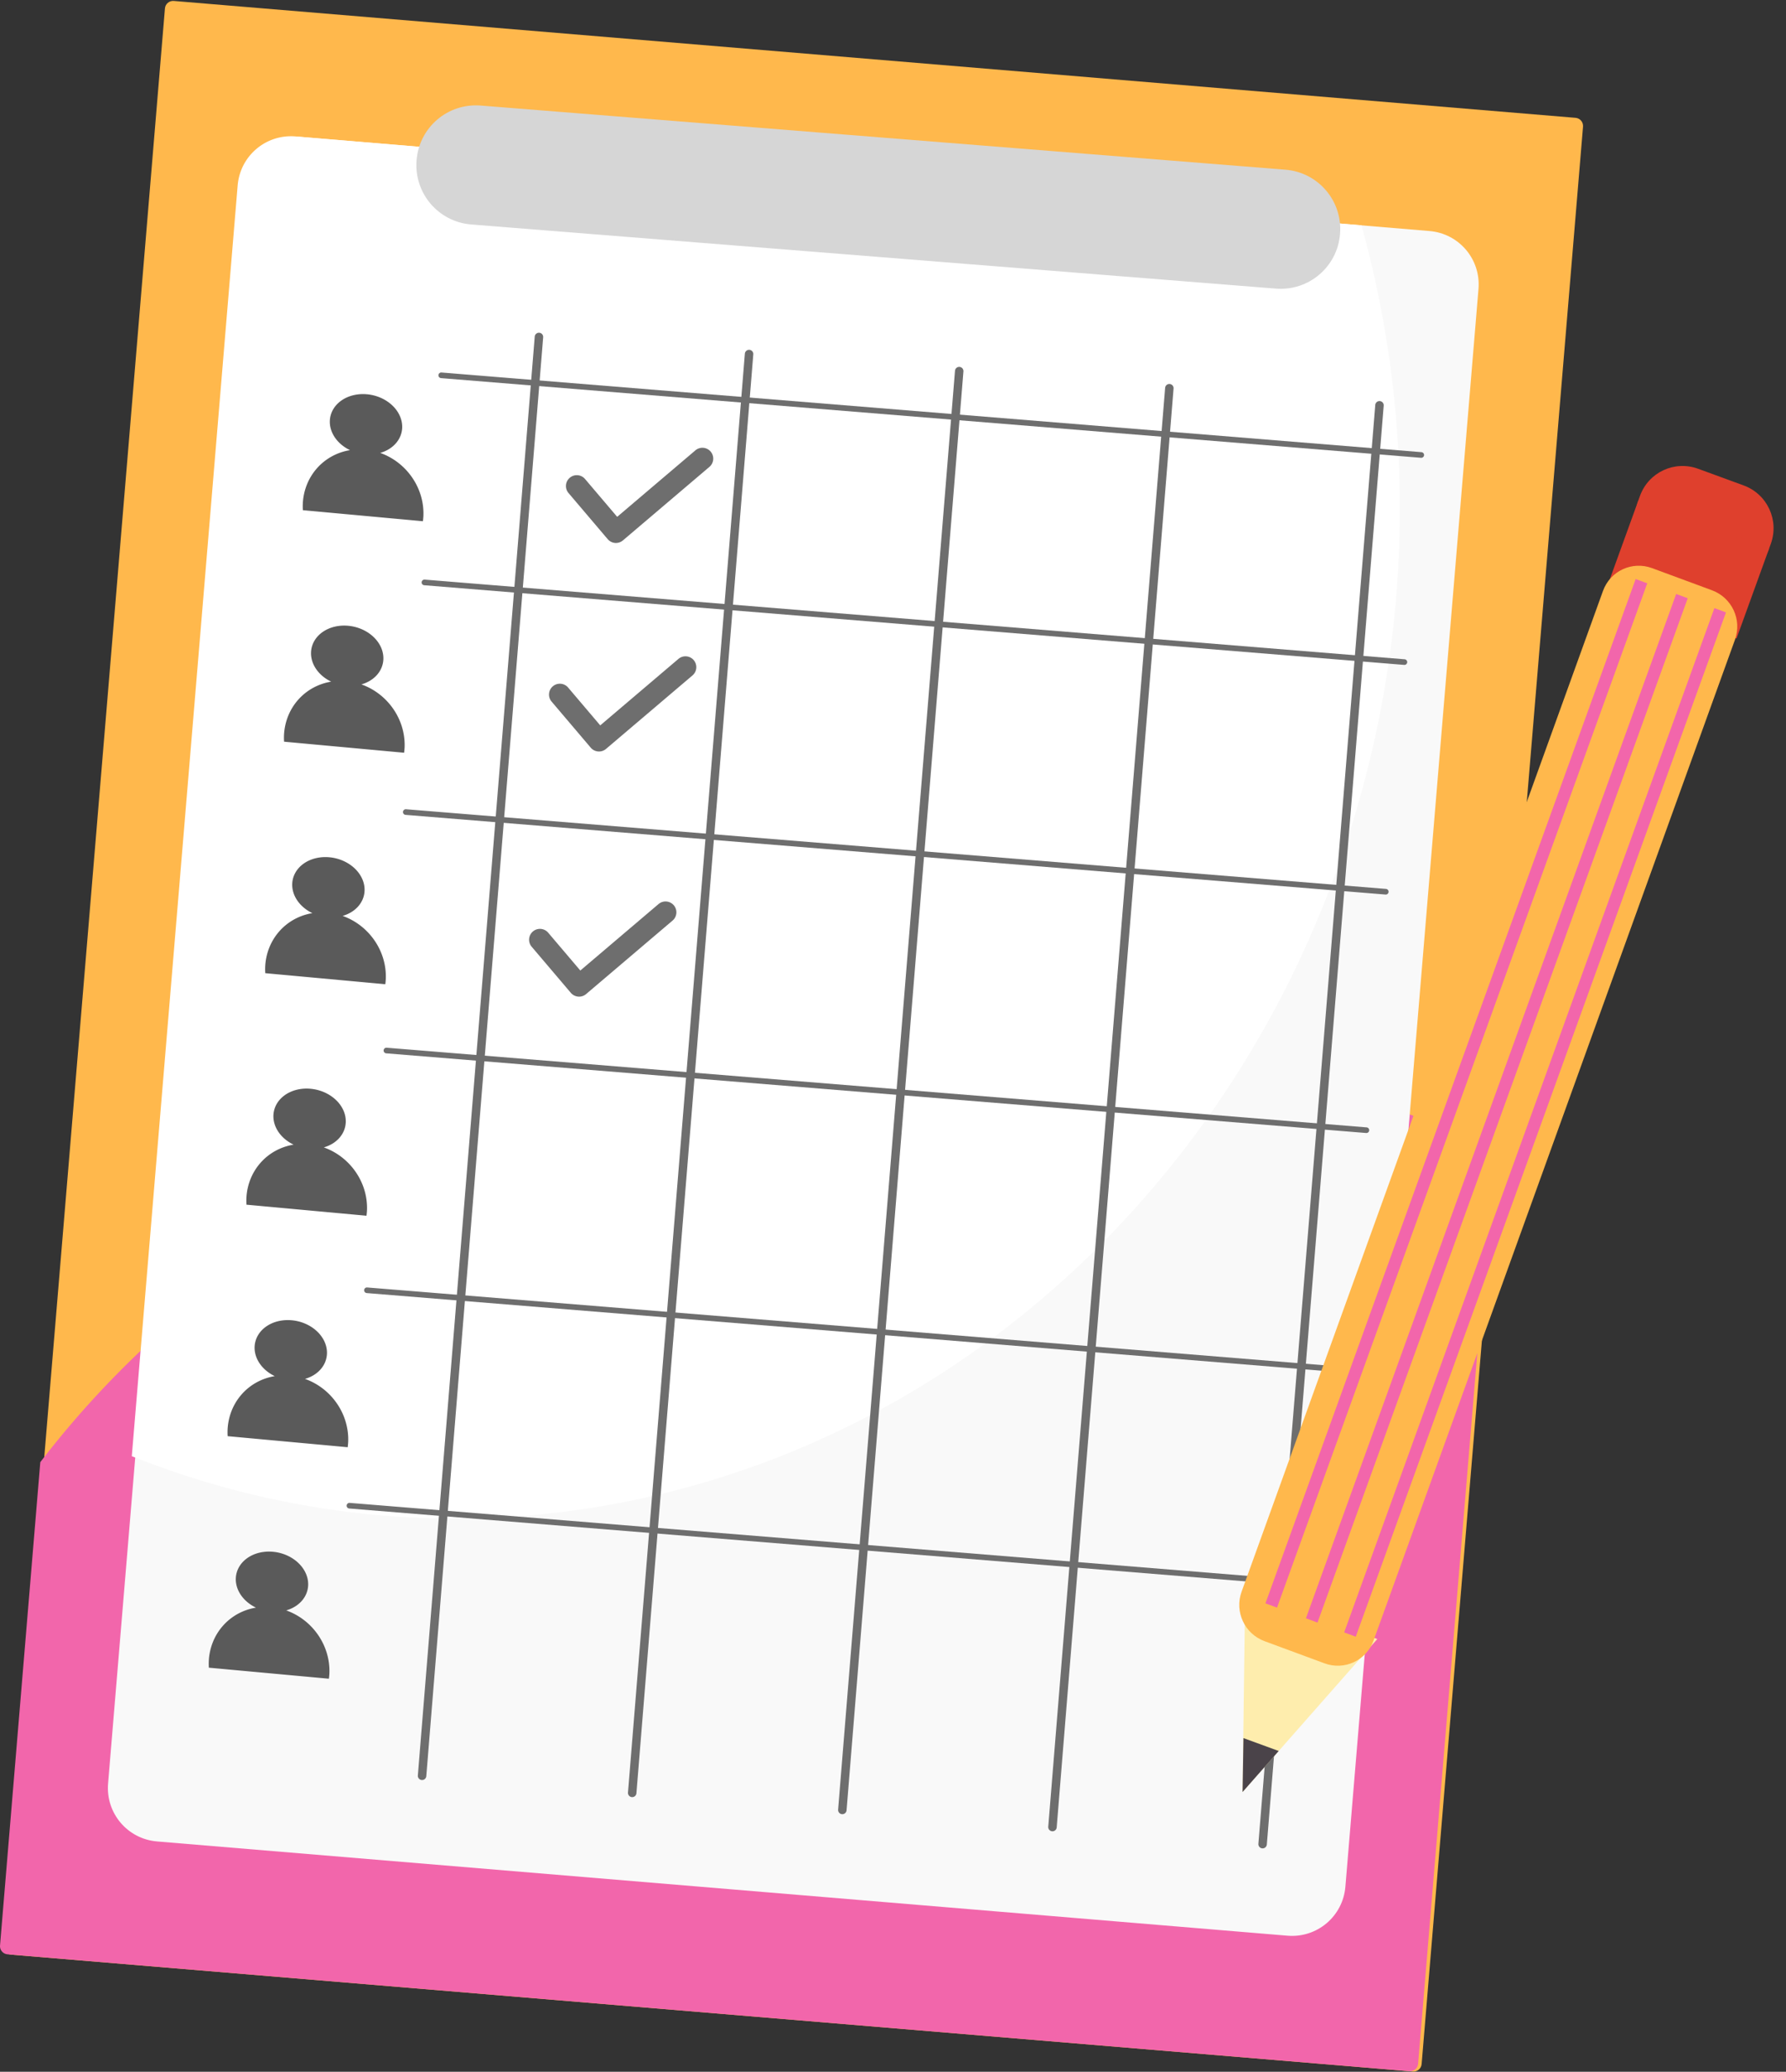
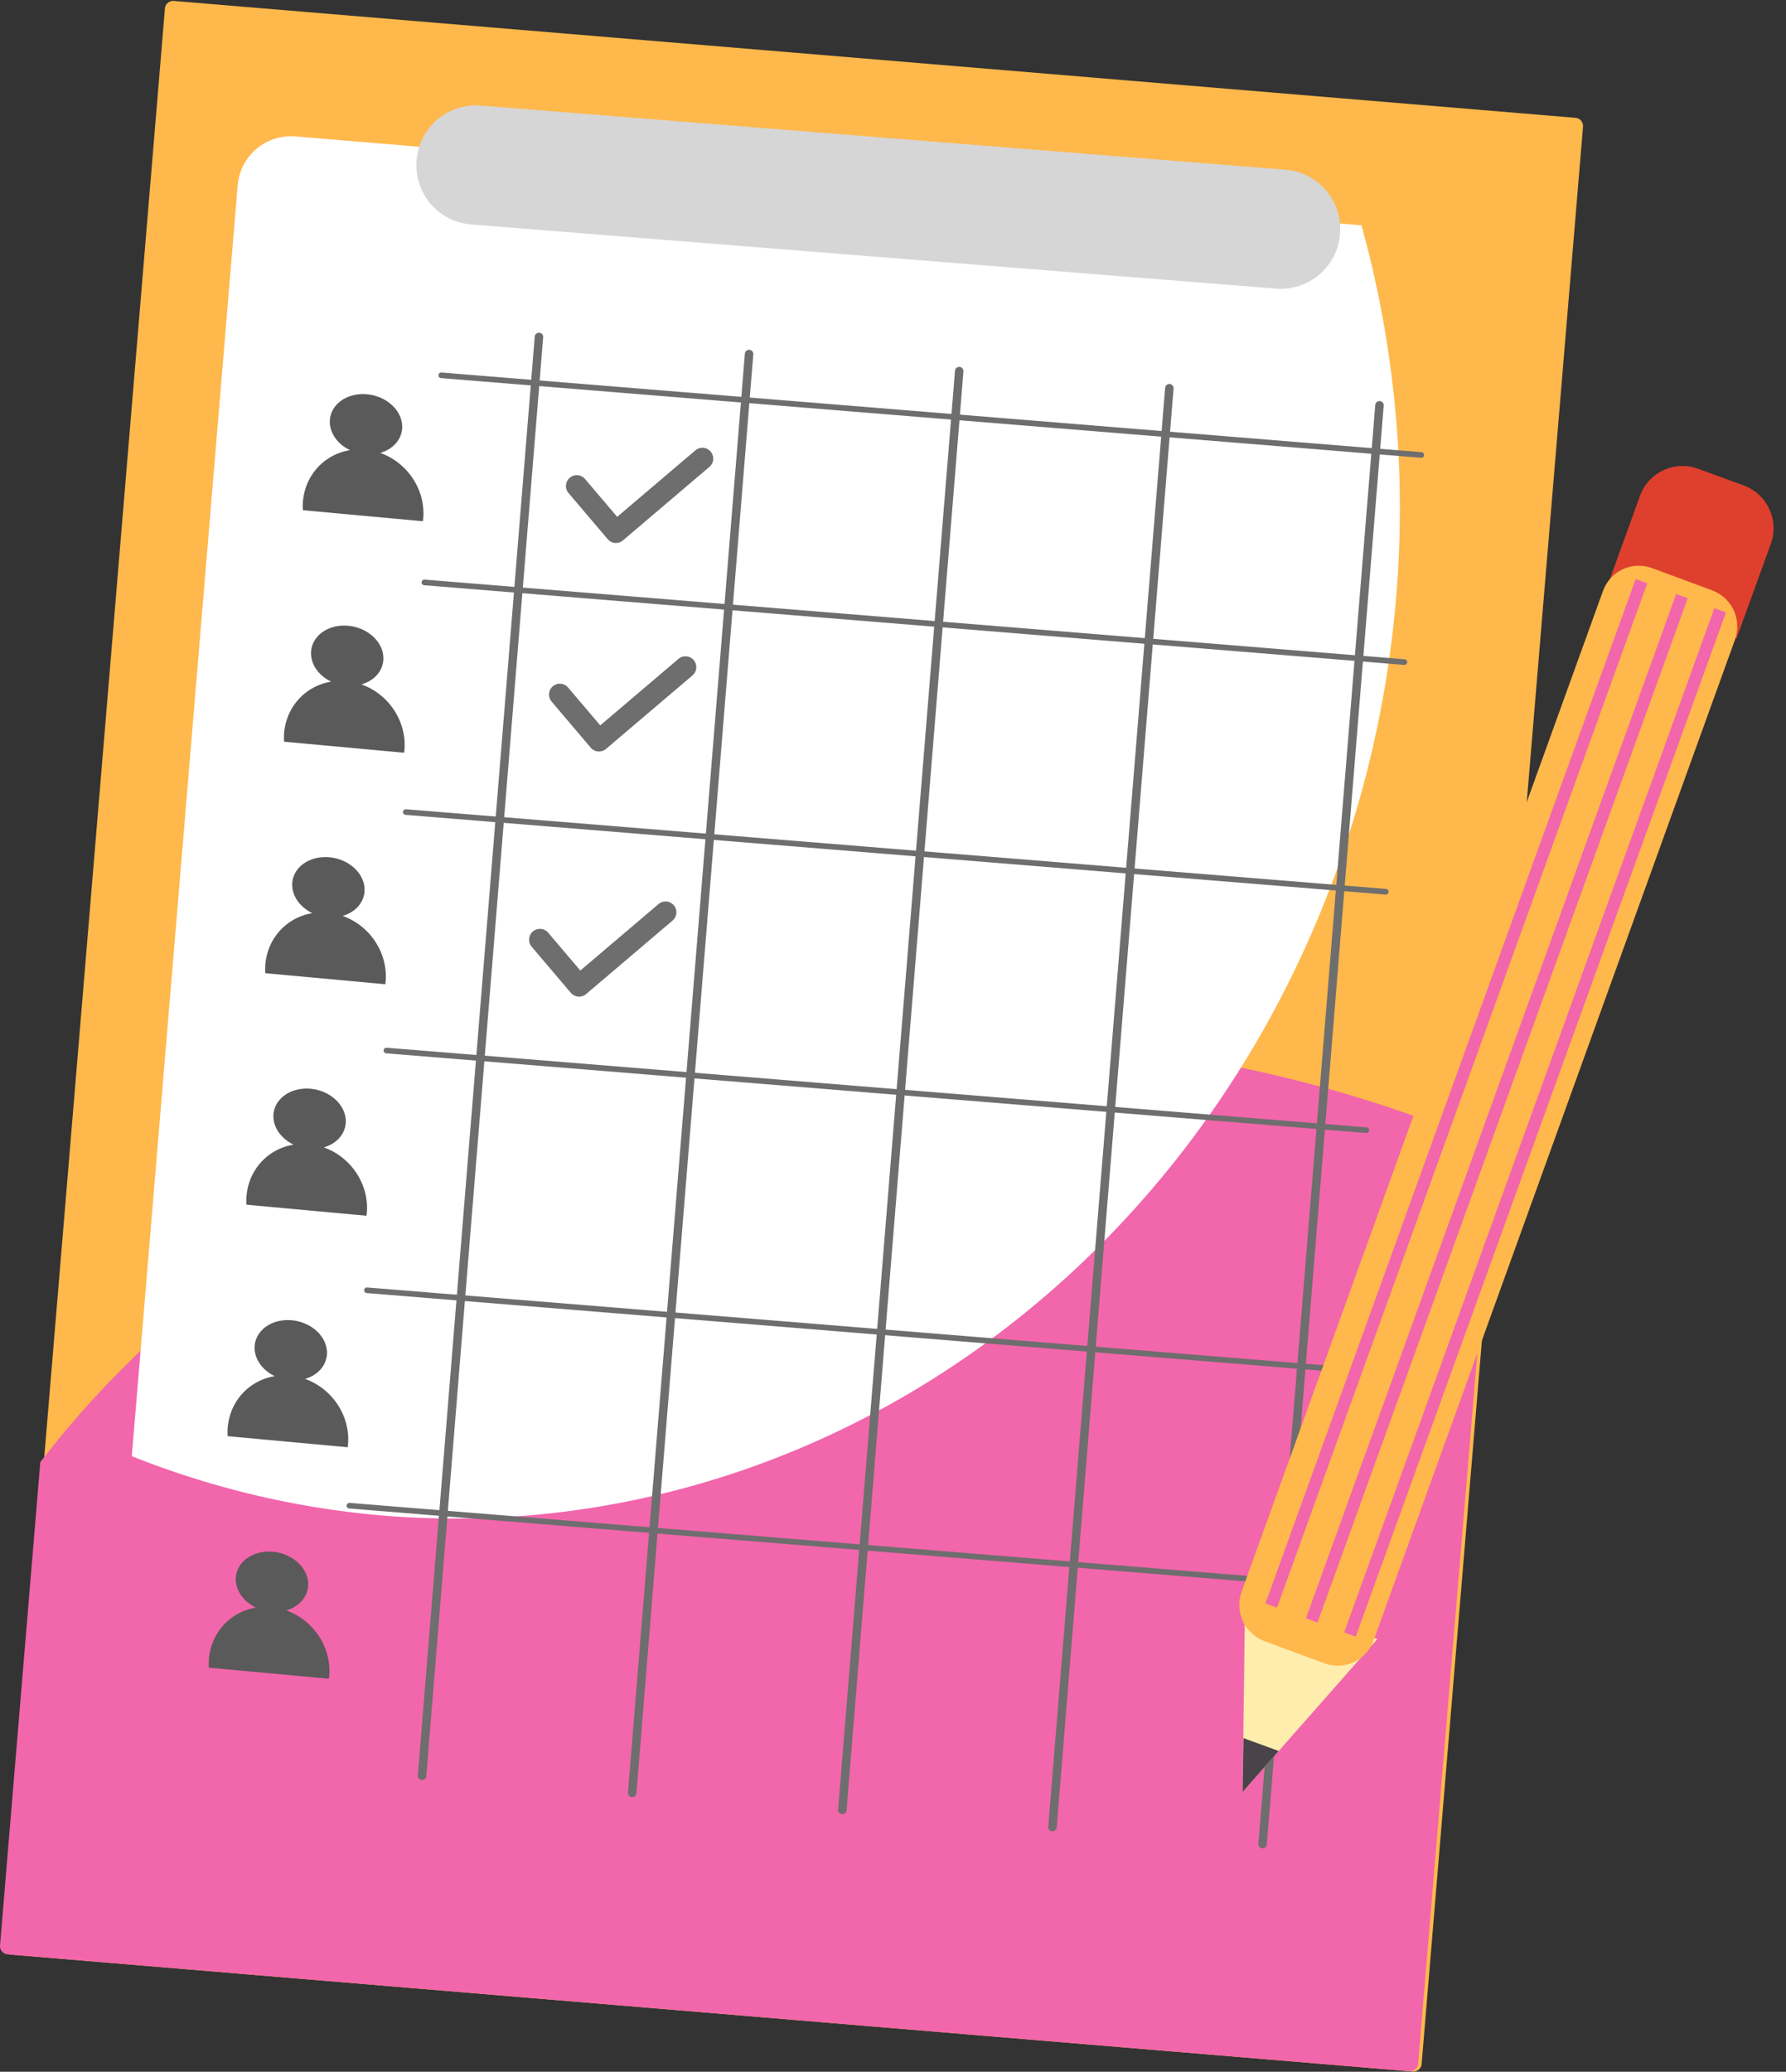
<svg xmlns="http://www.w3.org/2000/svg" height="367.2" preserveAspectRatio="xMidYMid meet" version="1.0" viewBox="-0.0 -0.1 316.7 367.2" width="316.7" zoomAndPan="magnify">
  <rect x="-0.0" y="-0.1" width="316.7" height="367.2" fill="#333333" stroke="none" />
  <g>
    <g color="#000">
      <g id="change1_2">
        <path d="m 6880.659,404 h 249.429 c 0.804,0 1.451,0.647 1.451,1.451 v 344.577 c 0,0.804 -0.647,1.451 -1.451,1.451 h -249.429 c -0.804,0 -1.451,-0.647 -1.451,-1.451 V 405.451 c 0,-0.804 0.647,-1.451 1.451,-1.451 z" fill="#ffb84c" style="-inkscape-stroke:none" transform="rotate(4.764 8310.953 -82132.367)" />
      </g>
      <g id="change2_4">
        <path d="m 6800.28,1233.161 -7.139,85.656 c -0.017,0.2 0.01,0.395 0.065,0.574 0.059,0.179 0.151,0.343 0.271,0.485 0.12,0.142 0.268,0.26 0.434,0.348 0.167,0.088 0.354,0.144 0.554,0.161 l 248.568,20.718 c 0.2,0.017 0.394,-0.01 0.573,-0.067 0.179,-0.058 0.345,-0.151 0.486,-0.271 0.142,-0.12 0.26,-0.266 0.347,-0.433 0.088,-0.167 0.143,-0.355 0.16,-0.555 l 13.534,-162.381 a 201.872,170.017 4.764 0 0 -73.622,-18.318 201.872,170.017 4.764 0 0 -184.232,74.084 z" fill="#f266ab" style="-inkscape-stroke:none" transform="translate(-6793.135 -974.1)" />
      </g>
      <g id="change3_1">
-         <path d="m 6904.8,426.147 h 201.147 c 5.268,0 9.509,4.241 9.509,9.509 v 284.167 c 0,5.268 -4.241,9.509 -9.509,9.509 H 6904.8 c -5.268,0 -9.509,-4.241 -9.509,-9.509 V 435.656 c 0,-5.268 4.241,-9.509 9.509,-9.509 z" fill="#f9f9f9" style="-inkscape-stroke:none" transform="rotate(4.764 8310.953 -82132.367)" />
-       </g>
+         </g>
      <g id="change4_1">
        <path d="m 7034.554,1013.935 -189.008,-15.754 c -0.328,-0.027 -0.654,-0.038 -0.976,-0.032 -0.322,0.006 -0.641,0.027 -0.955,0.064 -0.314,0.037 -0.624,0.09 -0.929,0.157 -0.305,0.067 -0.604,0.149 -0.898,0.245 -0.293,0.096 -0.581,0.206 -0.862,0.329 -0.281,0.123 -0.555,0.259 -0.821,0.408 -0.266,0.149 -0.525,0.311 -0.774,0.484 -0.25,0.173 -0.491,0.358 -0.723,0.555 -0.232,0.196 -0.455,0.404 -0.667,0.621 -0.212,0.218 -0.415,0.446 -0.606,0.684 -0.191,0.238 -0.37,0.485 -0.538,0.742 -0.168,0.256 -0.324,0.522 -0.468,0.796 -0.143,0.274 -0.273,0.556 -0.39,0.845 -0.117,0.289 -0.22,0.586 -0.309,0.89 -0.089,0.304 -0.163,0.615 -0.222,0.931 -0.059,0.317 -0.102,0.639 -0.13,0.967 l -18.772,225.229 a 165.655,177.199 4.646 0 0 44.771,10.544 165.655,177.199 4.646 0 0 179.464,-163.199 165.655,177.199 4.646 0 0 -6.188,-65.507 z" fill="#fff" style="-inkscape-stroke:none" transform="translate(-6793.135 -974.1)" />
      </g>
      <g id="change5_1">
        <path d="m 6936.145,443.388 h 143.131 c 5.857,0 10.572,4.715 10.572,10.572 0,5.857 -4.715,10.572 -10.572,10.572 h -143.131 c -5.857,0 -10.572,-4.715 -10.572,-10.572 0,-5.857 4.715,-10.572 10.572,-10.572 z" fill="#d6d6d6" style="-inkscape-stroke:none" transform="rotate(4.555 8851.03 -85898.726)" />
      </g>
      <g id="change6_1">
        <path d="m 6858.214,1043.883 a 6.462,5.293 12.131 0 0 -6.593,4.727 6.462,5.293 12.131 0 0 3.576,5.174 11.028,10.407 46.954 0 0 -8.373,9.614 11.028,10.407 46.954 0 0 0.019,1.029 l 21.282,1.958 a 11.028,10.407 46.954 0 0 0.093,-1.019 11.028,10.407 46.954 0 0 -7.661,-11.092 6.462,5.293 12.131 0 0 3.894,-4.484 6.462,5.293 12.131 0 0 -6.232,-5.907 z" fill="#5a5a5a" style="-inkscape-stroke:none" transform="translate(-6793.135 -974.1)" />
      </g>
      <g id="change6_2">
        <path d="m 6854.88,1084.914 a 6.462,5.293 12.131 0 0 -6.593,4.728 6.462,5.293 12.131 0 0 3.576,5.174 11.028,10.407 46.954 0 0 -8.373,9.614 11.028,10.407 46.954 0 0 0.019,1.029 l 21.282,1.958 a 11.028,10.407 46.954 0 0 0.093,-1.019 11.028,10.407 46.954 0 0 -7.661,-11.092 6.462,5.293 12.131 0 0 3.894,-4.484 6.462,5.293 12.131 0 0 -6.232,-5.907 z" fill="#5a5a5a" style="-inkscape-stroke:none" transform="translate(-6793.135 -974.1)" />
      </g>
      <g id="change6_3">
        <path d="m 6851.545,1125.945 a 6.462,5.293 12.131 0 0 -6.593,4.727 6.462,5.293 12.131 0 0 3.576,5.174 11.028,10.407 46.954 0 0 -8.373,9.614 11.028,10.407 46.954 0 0 0.019,1.029 l 21.282,1.958 a 11.028,10.407 46.954 0 0 0.093,-1.019 11.028,10.407 46.954 0 0 -7.661,-11.092 6.462,5.293 12.131 0 0 3.894,-4.484 6.462,5.293 12.131 0 0 -6.232,-5.907 z" fill="#5a5a5a" style="-inkscape-stroke:none" transform="translate(-6793.135 -974.1)" />
      </g>
      <g id="change6_4">
        <path d="m 6848.211,1166.976 a 6.462,5.293 12.131 0 0 -6.593,4.728 6.462,5.293 12.131 0 0 3.576,5.174 11.028,10.407 46.954 0 0 -8.373,9.614 11.028,10.407 46.954 0 0 0.019,1.029 l 21.282,1.958 a 11.028,10.407 46.954 0 0 0.093,-1.019 11.028,10.407 46.954 0 0 -7.661,-11.092 6.462,5.293 12.131 0 0 3.894,-4.484 6.462,5.293 12.131 0 0 -6.232,-5.907 z" fill="#5a5a5a" style="-inkscape-stroke:none" transform="translate(-6793.135 -974.1)" />
      </g>
      <g id="change6_5">
        <path d="m 6844.876,1208.007 a 6.462,5.293 12.131 0 0 -6.593,4.727 6.462,5.293 12.131 0 0 3.576,5.174 11.028,10.407 46.954 0 0 -8.373,9.614 11.028,10.407 46.954 0 0 0.019,1.029 l 21.282,1.958 a 11.028,10.407 46.954 0 0 0.093,-1.019 11.028,10.407 46.954 0 0 -7.661,-11.092 6.462,5.293 12.131 0 0 3.894,-4.484 6.462,5.293 12.131 0 0 -6.232,-5.907 z" fill="#5a5a5a" style="-inkscape-stroke:none" transform="translate(-6793.135 -974.1)" />
      </g>
      <g id="change6_6">
        <path d="m 6841.542,1249.039 a 6.462,5.293 12.131 0 0 -6.593,4.727 6.462,5.293 12.131 0 0 3.576,5.174 11.028,10.407 46.954 0 0 -8.373,9.614 11.028,10.407 46.954 0 0 0.019,1.029 l 21.282,1.958 a 11.028,10.407 46.954 0 0 0.093,-1.019 11.028,10.407 46.954 0 0 -7.661,-11.092 6.462,5.293 12.131 0 0 3.894,-4.484 6.462,5.293 12.131 0 0 -6.232,-5.907 z" fill="#5a5a5a" style="-inkscape-stroke:none" transform="translate(-6793.135 -974.1)" />
      </g>
      <g id="change7_1">
        <path d="m 6888.764,1032.977 a 0.75,0.75 0 0 0 -0.809,0.685 l -20.725,255.023 a 0.75,0.75 0 0 0 0.688,0.809 0.75,0.75 0 0 0 0.809,-0.688 l 20.723,-255.021 a 0.75,0.75 0 0 0 -0.685,-0.809 z" fill="#6e6e6e" style="-inkscape-stroke:none" transform="translate(-6793.135 -974.1)" />
      </g>
      <g id="change7_2">
        <path d="m 6926.025,1036.004 a 0.75,0.75 0 0 0 -0.809,0.688 l -20.725,255.022 a 0.75,0.75 0 0 0 0.688,0.809 0.75,0.75 0 0 0 0.809,-0.688 l 20.723,-255.022 a 0.75,0.75 0 0 0 -0.685,-0.809 z" fill="#6e6e6e" style="-inkscape-stroke:none" transform="translate(-6793.135 -974.1)" />
      </g>
      <g id="change7_3">
        <path d="m 6963.287,1039.031 a 0.75,0.75 0 0 0 -0.809,0.688 l -20.725,255.023 a 0.75,0.75 0 0 0 0.688,0.807 0.75,0.75 0 0 0 0.809,-0.685 l 20.723,-255.024 a 0.75,0.75 0 0 0 -0.686,-0.808 z" fill="#6e6e6e" style="-inkscape-stroke:none" transform="translate(-6793.135 -974.1)" />
      </g>
      <g id="change7_4">
        <path d="m 7000.549,1042.061 a 0.75,0.75 0 0 0 -0.809,0.686 l -20.725,255.023 a 0.75,0.75 0 0 0 0.688,0.809 0.75,0.75 0 0 0 0.809,-0.688 l 20.723,-255.022 a 0.75,0.75 0 0 0 -0.686,-0.809 z" fill="#6e6e6e" style="-inkscape-stroke:none" transform="translate(-6793.135 -974.1)" />
      </g>
      <g id="change7_5">
        <path d="m 7037.81,1045.088 a 0.75,0.75 0 0 0 -0.808,0.688 l -20.725,255.022 a 0.75,0.75 0 0 0 0.688,0.809 0.75,0.75 0 0 0 0.809,-0.686 l 20.723,-255.023 a 0.75,0.75 0 0 0 -0.686,-0.809 z" fill="#6e6e6e" style="-inkscape-stroke:none" transform="translate(-6793.135 -974.1)" />
      </g>
      <g id="change7_6">
        <path d="m 6868.441,1076.73 a 0.5,0.5 0 0 0 -0.539,0.459 0.5,0.5 0 0 0 0.457,0.539 l 173.769,14.121 a 0.5,0.5 0 0 0 0.539,-0.459 0.5,0.5 0 0 0 -0.457,-0.537 z" fill="#6e6e6e" style="-inkscape-stroke:none" transform="translate(-6793.135 -974.1)" />
      </g>
      <g id="change7_7">
        <path d="m 6865.133,1117.432 a 0.5,0.5 0 0 0 -0.537,0.459 0.5,0.5 0 0 0 0.457,0.539 l 173.77,14.121 a 0.5,0.5 0 0 0 0.539,-0.459 0.5,0.5 0 0 0 -0.459,-0.539 z" fill="#6e6e6e" style="-inkscape-stroke:none" transform="translate(-6793.135 -974.1)" />
      </g>
      <g id="change7_8">
        <path d="m 6861.699,1159.699 a 0.5,0.5 0 0 0 -0.539,0.457 0.5,0.5 0 0 0 0.457,0.539 l 173.769,14.121 a 0.5,0.5 0 0 0 0.539,-0.457 0.5,0.5 0 0 0 -0.457,-0.539 z" fill="#6e6e6e" style="-inkscape-stroke:none" transform="translate(-6793.135 -974.1)" />
      </g>
      <g id="change7_9">
        <path d="m 6858.246,1202.191 a 0.5,0.5 0 0 0 -0.539,0.457 0.5,0.5 0 0 0 0.457,0.539 l 173.769,14.121 a 0.5,0.5 0 0 0 0.539,-0.457 0.5,0.5 0 0 0 -0.457,-0.539 z" fill="#6e6e6e" style="-inkscape-stroke:none" transform="translate(-6793.135 -974.1)" />
      </g>
      <g id="change7_10">
        <path d="m 6855.143,1240.375 a 0.5,0.5 0 0 0 -0.539,0.457 0.5,0.5 0 0 0 0.459,0.539 l 173.769,14.121 a 0.5,0.5 0 0 0 0.539,-0.457 0.5,0.5 0 0 0 -0.459,-0.539 z" fill="#6e6e6e" style="-inkscape-stroke:none" transform="translate(-6793.135 -974.1)" />
      </g>
      <g>
        <g id="change8_1">
          <path d="m -1575.119,-138.79 h 2.507 c 1.305,0 2.356,1.051 2.356,2.356 v 0.253 c 0,1.305 -1.051,2.356 -2.356,2.356 h -2.507 c -1.305,0 -2.356,-1.051 -2.356,-2.356 v -0.253 c 0,-1.305 1.051,-2.356 2.356,-2.356 z" fill="#df402d" style="-inkscape-stroke:none" transform="matrix(-3.214 -1.176 1.166 -3.218 -4597.211 -2197.053)" />
        </g>
        <g id="change8_2">
          <path d="m -1577.475,-141.399 h 7.218 v 4.964 h -7.218 z" fill="#df402d" style="-inkscape-stroke:none" transform="matrix(-3.214 -1.176 1.166 -3.218 -4597.211 -2197.053)" />
        </g>
        <g id="change9_1">
          <path d="m 1577.043,205.646 -3.892,9.817 -3.398,-9.86 z" fill="#feedad" style="-inkscape-stroke:none" transform="scale(3.422) rotate(19.764 1170.873 -4176.317)" />
        </g>
        <g id="change1_1">
          <path d="m -1575.468,-193.619 h 3.311 c 1.102,0 1.99,0.887 1.99,1.99 v 55.103 c 0,1.102 -0.887,1.99 -1.99,1.99 h -3.311 c -1.102,0 -1.99,-0.887 -1.99,-1.99 v -55.103 c 0,-1.102 0.887,-1.99 1.99,-1.99 z" fill="#ffb84c" style="-inkscape-stroke:none" transform="matrix(-3.21 -1.186 1.163 -3.219 -4597.211 -2197.053)" />
        </g>
        <g id="change2_1">
          <path d="m -1576.299,-192.336 h 0.639 v 56.4 h -0.639 z" fill="#f266ab" style="-inkscape-stroke:none" transform="matrix(-3.211 -1.185 1.164 -3.219 -4597.211 -2197.053)" />
        </g>
        <g id="change2_2">
          <path d="m -1574.187,-192.336 h 0.639 v 56.4 h -0.639 z" fill="#f266ab" style="-inkscape-stroke:none" transform="matrix(-3.211 -1.185 1.164 -3.219 -4597.211 -2197.053)" />
        </g>
        <g id="change2_3">
          <path d="m -1571.951,-192.336 h 0.639 v 56.4 h -0.639 z" fill="#f266ab" style="-inkscape-stroke:none" transform="matrix(-3.211 -1.185 1.164 -3.219 -4597.211 -2197.053)" />
        </g>
        <g id="change10_1">
          <path d="m 1573.151,215.463 0.852,-2.148 0.192,-0.484 -1.945,-0.011 z" fill="#4a4349" style="-inkscape-stroke:none" transform="scale(3.422) rotate(19.764 1170.873 -4176.317)" />
        </g>
      </g>
      <g id="change7_11">
        <path d="m 6871.424,1040.023 a 0.5,0.5 0 0 0 -0.539,0.457 0.5,0.5 0 0 0 0.459,0.539 l 173.77,14.121 a 0.5,0.5 0 0 0 0.539,-0.457 0.5,0.5 0 0 0 -0.459,-0.539 z" fill="#6e6e6e" style="-inkscape-stroke:none" transform="translate(-6793.135 -974.1)" />
      </g>
      <g id="change7_12">
        <path d="m 6917.842,1053.371 a 1.921,1.921 0 0 0 -1.398,0.451 l -13.869,11.783 -5.697,-6.705 a 1.921,1.921 0 0 0 -2.709,-0.221 1.921,1.921 0 0 0 -0.221,2.709 l 6.943,8.17 a 1.922,1.922 0 0 0 2.707,0.221 l 15.334,-13.029 a 1.921,1.921 0 0 0 0.219,-2.709 1.921,1.921 0 0 0 -1.309,-0.67 z" fill="#6e6e6e" style="-inkscape-stroke:none" transform="translate(-6793.135 -974.1)" />
      </g>
      <g id="change7_13">
        <path d="m 6913.44,1090.783 -13.869,11.785 -5.697,-6.707 a 1.921,1.921 0 0 0 -2.709,-0.219 1.921,1.921 0 0 0 -0.221,2.707 l 6.943,8.172 a 1.922,1.922 0 0 0 2.707,0.219 l 15.334,-13.027 a 1.921,1.921 0 0 0 0.221,-2.709 1.921,1.921 0 0 0 -2.709,-0.221 z" fill="#6e6e6e" style="-inkscape-stroke:none" transform="translate(-6793.135 -974.1)" />
      </g>
      <g id="change7_14">
        <path d="m 6911.309,1133.785 a 1.921,1.921 0 0 0 -1.4,0.451 l -13.869,11.783 -5.697,-6.705 a 1.921,1.921 0 0 0 -2.709,-0.221 1.921,1.921 0 0 0 -0.221,2.709 l 6.943,8.17 a 1.922,1.922 0 0 0 2.707,0.221 l 15.334,-13.029 a 1.921,1.921 0 0 0 0.221,-2.707 1.921,1.921 0 0 0 -1.309,-0.672 z" fill="#6e6e6e" style="-inkscape-stroke:none" transform="translate(-6793.135 -974.1)" />
      </g>
    </g>
  </g>
</svg>